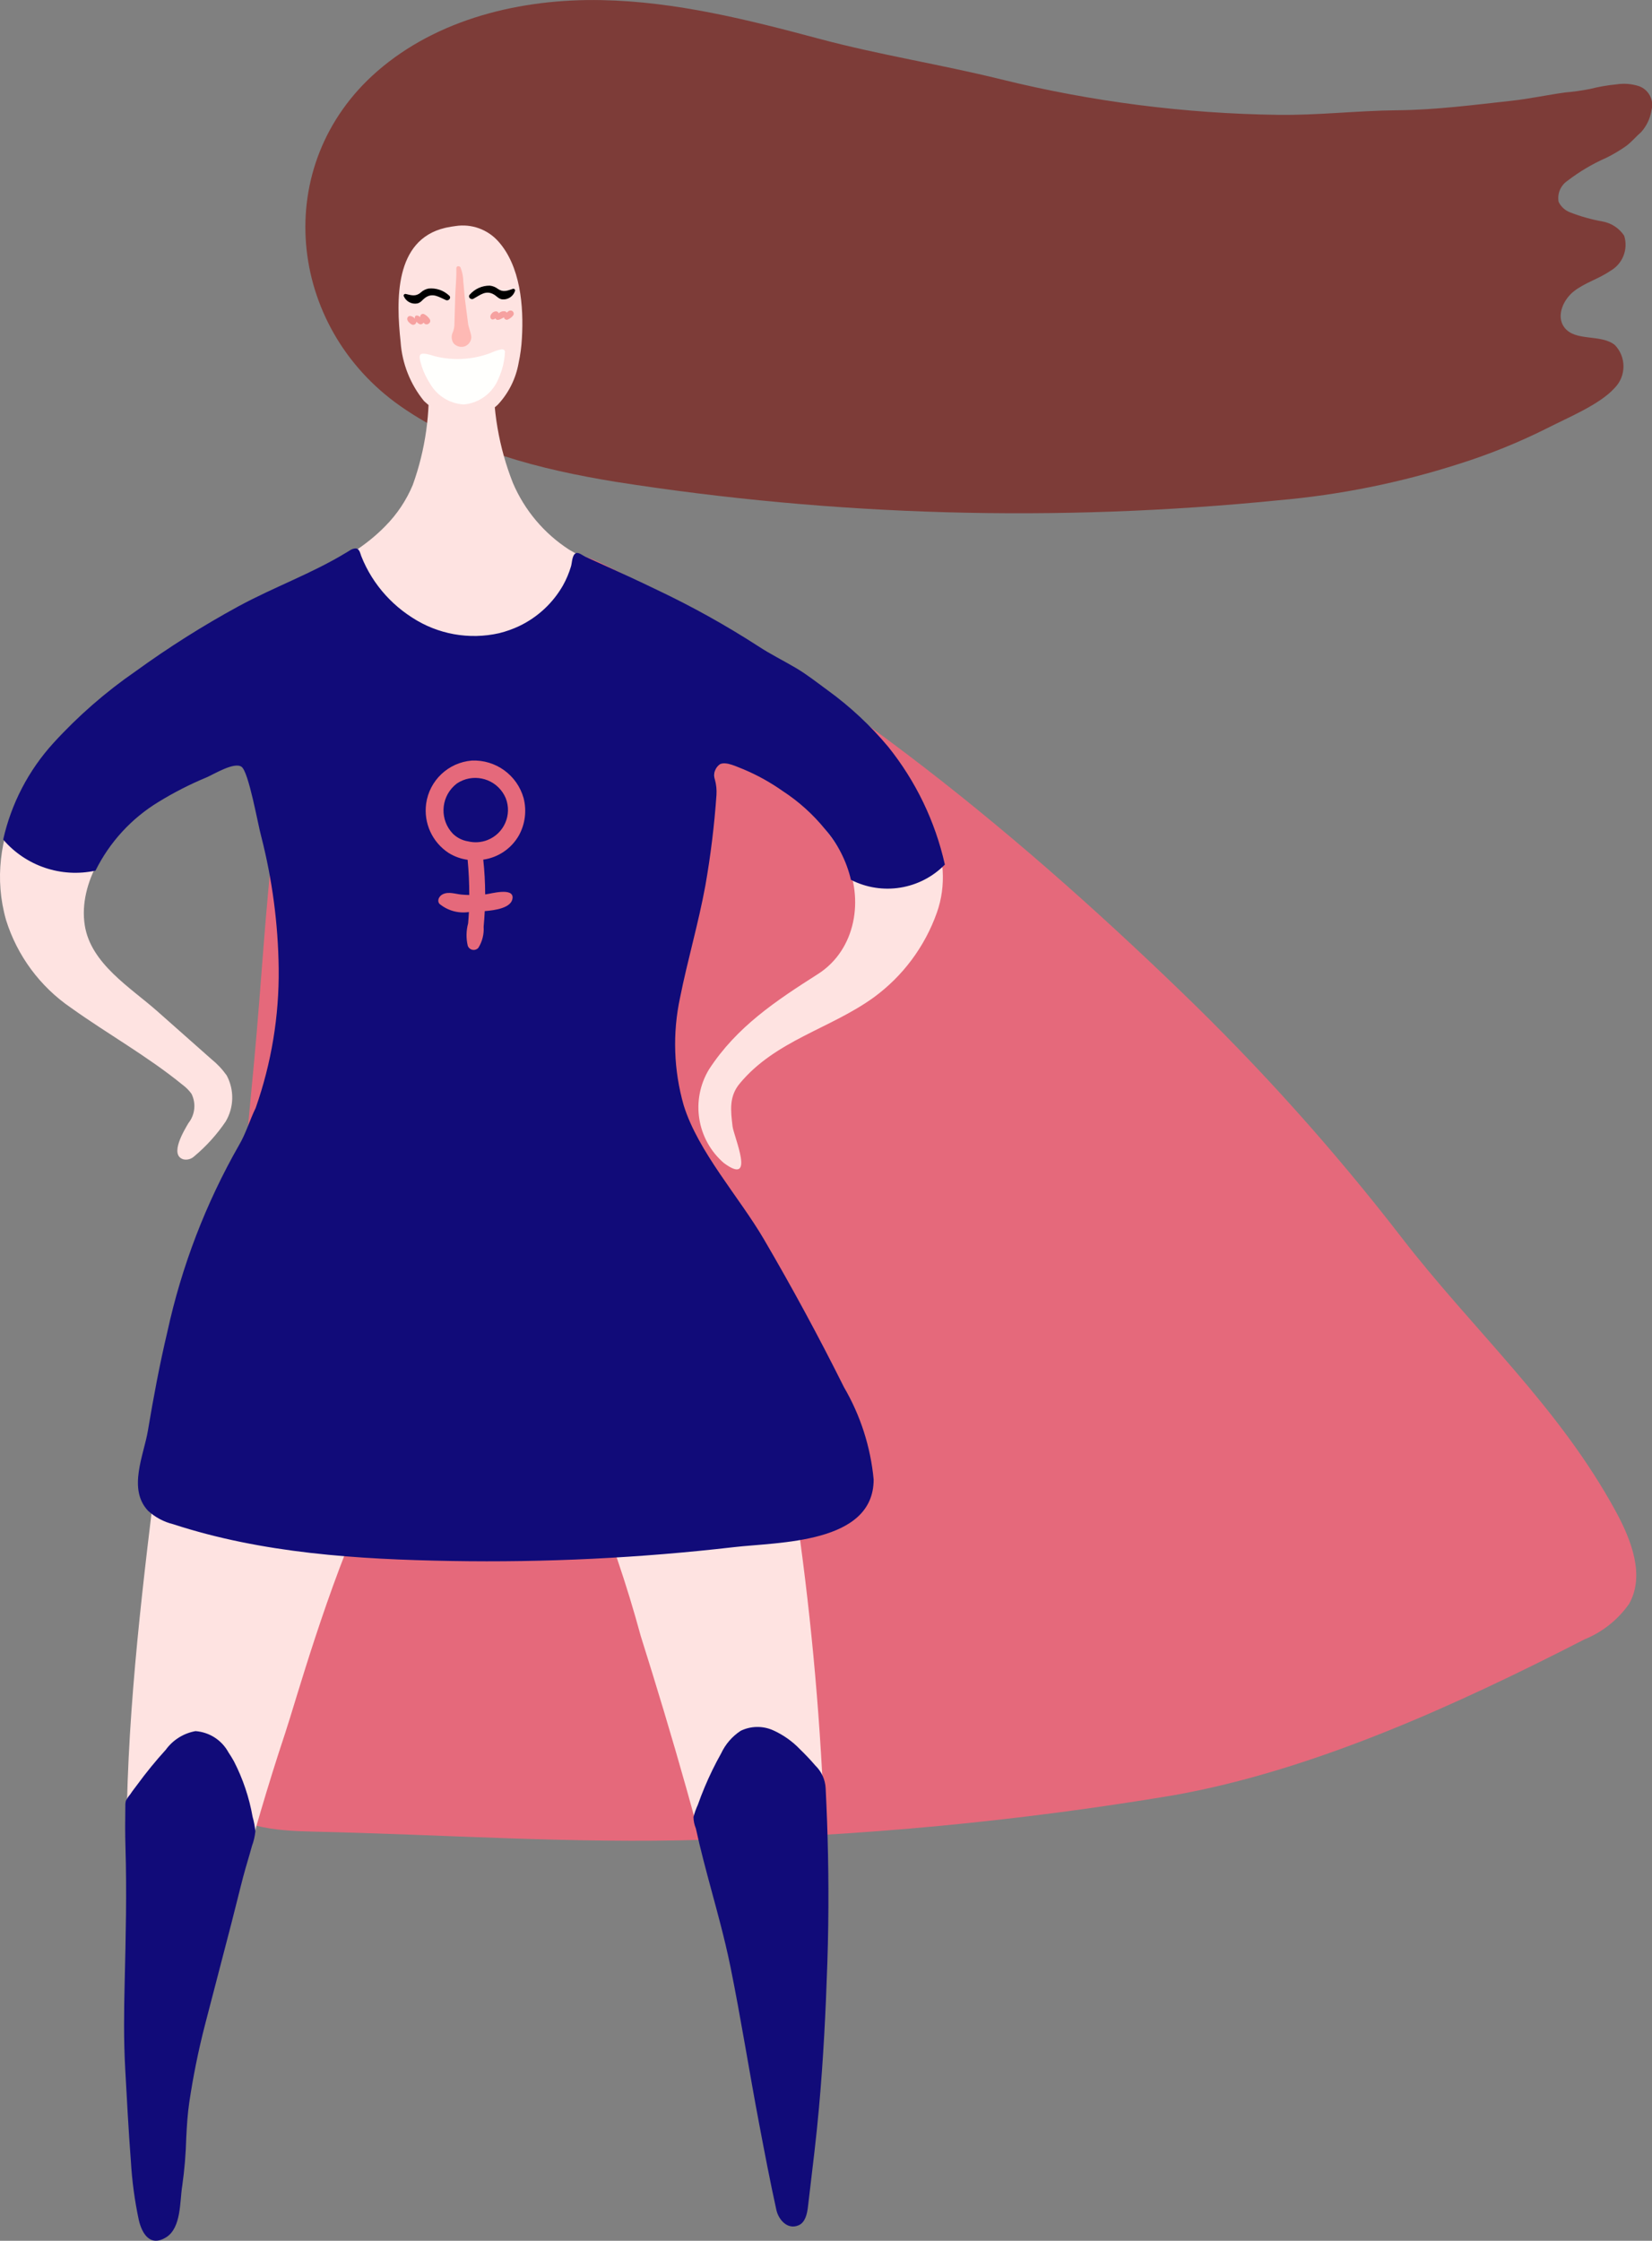
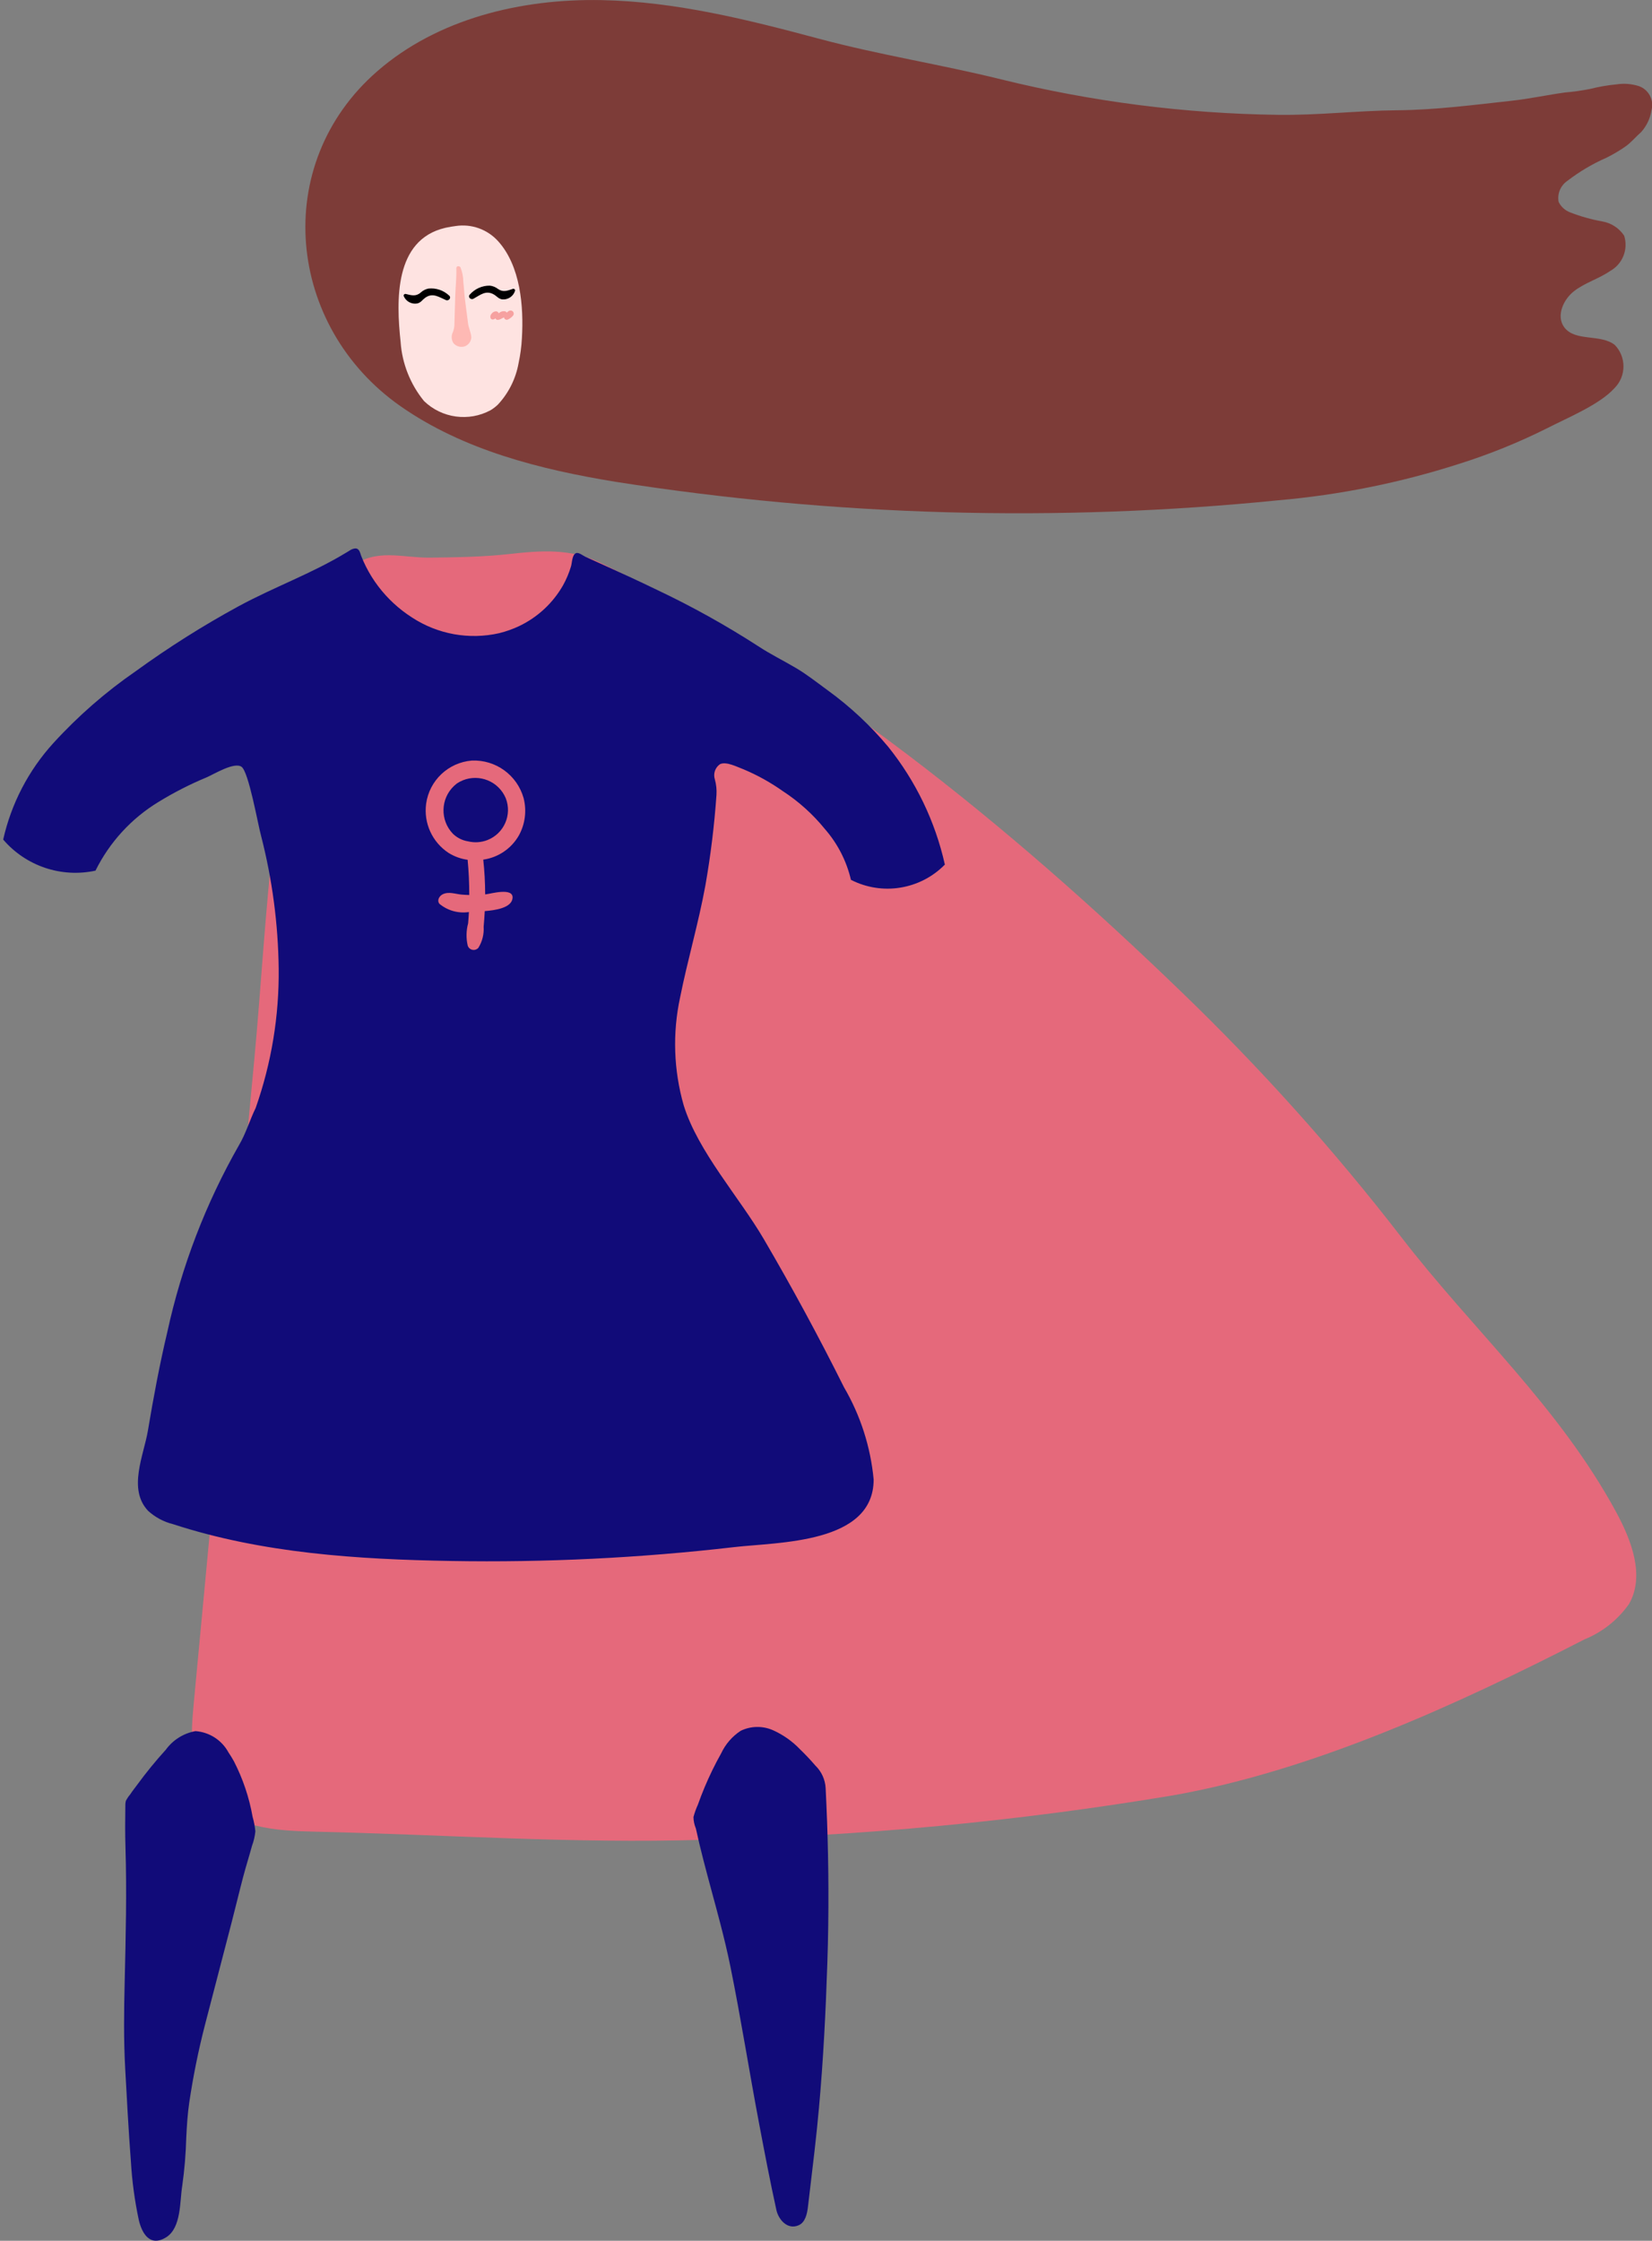
<svg xmlns="http://www.w3.org/2000/svg" version="1.1" id="Layer_1" x="0px" y="0px" width="120.75px" height="163.768px" viewBox="0 0 120.75 163.768" enable-background="new 0 0 120.75 163.768" xml:space="preserve">
  <rect x="0" y="0" width="120.75" height="163.768" fill="#808080" stroke="none" />
  <g id="Layer_2">
    <g id="Layer_1-2">
      <path fill="#7D3C38" d="M73.158,5.796c6.628,1.634,13.422,2.506,20.248,2.597c2.955,0.04,5.782-0.306,8.734-0.334    c2.797-0.025,5.587-0.392,8.354-0.695c1.313-0.144,2.605-0.428,3.913-0.607c0.605-0.051,1.209-0.136,1.805-0.254    c0.639-0.162,1.289-0.274,1.945-0.338c0.547-0.083,1.106-0.039,1.634,0.129c0.718,0.253,1.12,1.016,0.923,1.751    c-0.089,0.594-0.35,1.149-0.748,1.599c-0.387,0.337-0.703,0.731-1.123,1.039c-0.455,0.319-0.933,0.603-1.431,0.848    c-1.009,0.443-1.96,1.006-2.834,1.677c-0.507,0.339-0.765,0.945-0.655,1.545c0.176,0.36,0.484,0.638,0.861,0.775    c0.756,0.293,1.539,0.513,2.336,0.656c0.653,0.113,1.23,0.491,1.596,1.043c0.314,0.993-0.113,2.07-1.023,2.577    c-0.83,0.574-1.844,0.854-2.641,1.474s-1.318,1.824-0.719,2.636c0.793,1.075,2.635,0.474,3.691,1.29    c0.86,0.881,0.854,2.288-0.014,3.16c-1.084,1.209-3.455,2.176-4.916,2.928c-2.086,1.045-4.25,1.921-6.476,2.619    c-4.278,1.372-8.697,2.262-13.174,2.652c-16.146,1.619-32.433,1.165-48.464-1.352c-5.472-0.896-11.105-2.305-15.711-5.528    c-8.303-5.812-9.525-17.648-1.703-24.468c4.421-3.853,10.525-5.319,16.388-5.208c5.441,0.104,10.751,1.441,15.979,2.842    C64.298,4.016,68.732,4.703,73.158,5.796z" />
      <path fill="#E5697B" d="M17.954,84.172c-1.262,13.415-2.524,26.829-3.786,40.244c-0.229,2.43-0.379,5.138,1.157,7.034    c1.721,2.125,4.822,2.355,7.555,2.415c9.477,0.209,19.063,0.892,28.518,0.597c11.497-0.263,22.96-1.346,34.303-3.24    c10.282-1.807,20.842-6.65,30.112-11.406c1.313-0.532,2.444-1.432,3.259-2.591c1.176-2.064,0.176-4.656-0.958-6.744    c-4.206-7.739-10.434-13.242-15.708-20.089C97.473,84.01,92.078,78,86.264,72.409C73.759,60.333,59.566,48.752,43.89,41.132    c-2.17-1.055-4.333-0.902-6.672-0.639c-1.864,0.21-3.926,0.241-5.789,0.264c-2.025,0.024-3.972-0.724-5.756,0.697    c-0.937,0.889-1.621,2.01-1.981,3.25c-3.932,10.288-4.083,21.878-5.116,32.859C18.368,79.766,18.161,81.969,17.954,84.172z" />
-       <path fill="#FEE3E1" d="M55.534,47.478c3.638,2.07,7.05,4.296,9.604,7.746c2.397,3.238,4.794,7.4,3.335,11.494    c-0.883,2.48-2.492,4.636-4.619,6.187c-3.178,2.292-7.168,3.131-9.787,6.287c-0.782,0.942-0.663,1.95-0.522,3.129    c0.089,0.748,1.728,4.426-0.636,2.68c-1.981-1.712-2.44-4.603-1.086-6.844c2.029-3.117,4.895-5.013,7.964-6.969    c2.795-1.781,3.374-5.543,2.021-8.327c-1.726-3.227-4.585-5.7-8.028-6.941c-2.073-0.794-1.482,0.797-1.494,2.178    c-0.074,1.473-0.244,2.939-0.509,4.39c-0.323,2.301-0.78,4.58-1.369,6.827c-0.841,3.215-1.727,6.365-0.999,9.729    c0.753,3.028,1.902,5.944,3.417,8.672c1.293,2.556,2.208,5.285,2.715,8.104c3.209,14.788,4.841,29.875,4.866,45.007    c-0.07,6.768-0.581,13.524-1.527,20.226c-0.258,2.063-1.503,2.139-1.995,0.099c-0.614-2.544-1.026-5.171-1.473-7.749    c-0.667-3.853-1.458-7.684-2.348-11.49c-1.76-7.532-3.904-14.969-6.23-22.343c-1.015-3.744-2.265-7.42-3.743-11.006    c-1.329-2.883-2.029-6.093-4.708-8.094c-8.594-6.418-15.947,21.422-17.554,26.244c-1.262,3.79-2.372,7.628-3.404,11.486    c-1.045,3.905-2.118,7.847-3.055,11.768c-0.927,3.878-0.731,7.981-1.47,11.913c-0.438,2.327-2.244,2.542-2.685,0.062    c-1.482-8.337-0.777-16.457-0.947-24.853c-0.188-9.274,0.798-18.21,1.914-27.384c1.042-8.566,2.297-17.326,6.23-25.118    c2.04-4.042,3.816-8.779,3.816-13.339c-0.043-1.719-0.267-3.428-0.667-5.1c-0.397-1.865-0.855-3.717-1.375-5.553    c-0.296-0.766-0.53-1.554-0.7-2.357c-0.068-0.614,0.108-2.533-0.623-2.728c-2.722,0.9-5.294,2.206-7.628,3.871    c-2.324,1.841-4.527,5.121-4.04,8.239c0.439,2.811,3.338,4.548,5.293,6.278l3.958,3.505c0.429,0.346,0.807,0.748,1.125,1.197    c0.565,1.062,0.535,2.34-0.08,3.373c-0.645,0.951-1.419,1.807-2.301,2.543c-0.208,0.192-0.495,0.273-0.772,0.218    c-1.082-0.304,0.07-2.161,0.355-2.652c0.484-0.61,0.571-1.445,0.223-2.142c-0.181-0.25-0.398-0.47-0.646-0.652    c-2.595-2.114-5.47-3.708-8.174-5.642c-2.249-1.541-3.916-3.793-4.731-6.395c-1.73-6.053,1.831-11.896,6.351-15.592    c3.381-2.752,7.021-5.172,10.867-7.226c3.525-1.892,7.664-3.061,10.511-5.994c0.851-0.861,1.528-1.877,1.995-2.993    c0.928-2.574,1.313-5.313,1.132-8.042c0.614,0.643,1.481,0.981,2.369,0.924c0.942-0.06,1.818-0.507,2.418-1.236    c-0.104,2.804,0.373,5.599,1.403,8.208c0.853,1.996,2.282,3.692,4.105,4.871c1.967,1.16,4.016,2.177,6.131,3.04    c2.131,1.021,4.208,2.147,6.225,3.378C54.483,46.886,55.01,47.182,55.534,47.478z" />
      <path fill="#110B79" d="M69.063,63.189c-1.798,1.833-4.579,2.284-6.865,1.114c-0.319-1.37-0.971-2.642-1.895-3.702    c-0.881-1.087-1.926-2.028-3.099-2.791c-0.891-0.629-1.847-1.159-2.852-1.582c-0.445-0.16-1.261-0.601-1.725-0.377    c-0.358,0.248-0.511,0.701-0.375,1.115c0.102,0.369,0.142,0.753,0.117,1.136c-0.155,2.217-0.426,4.425-0.81,6.613    c-0.511,2.789-1.292,5.405-1.849,8.187c-0.562,2.608-0.471,5.316,0.264,7.882c1.048,3.384,4.058,6.704,5.857,9.78    c2.073,3.542,4.026,7.15,5.86,10.825c1.205,2.063,1.944,4.363,2.167,6.742c0,4.71-6.967,4.567-10.214,4.943    c-6.856,0.793-13.756,1.131-20.657,1.012c-6.828-0.118-13.791-0.554-20.328-2.688c-0.683-0.168-1.313-0.504-1.833-0.976    c-1.503-1.594-0.316-4.061-0.015-5.863c0.405-2.42,0.855-4.834,1.422-7.222c1.042-4.787,2.807-9.387,5.236-13.642    c0.495-0.829,0.787-1.837,1.219-2.718c1.153-3.276,1.722-6.729,1.682-10.201c-0.04-3.26-0.47-6.503-1.28-9.66    c-0.234-0.829-0.909-4.72-1.44-5.078c-0.543-0.367-2.011,0.547-2.562,0.782c-1.21,0.502-2.379,1.1-3.496,1.785    c-1.983,1.203-3.583,2.947-4.612,5.026c-2.496,0.54-5.086-0.332-6.747-2.271c0.589-2.626,1.851-5.053,3.661-7.044    c1.805-1.98,3.831-3.747,6.037-5.268c2.393-1.736,4.895-3.316,7.49-4.73c2.597-1.412,5.378-2.402,7.891-3.933    c0.077-0.047,0.155-0.095,0.233-0.142c0.124-0.089,0.269-0.146,0.421-0.161c0.31-0.006,0.352,0.333,0.439,0.558    c0.104,0.265,0.219,0.524,0.348,0.778c0.254,0.504,0.554,0.984,0.896,1.435c0.678,0.895,1.508,1.661,2.453,2.267    c1.882,1.237,4.187,1.654,6.383,1.156c0.504-0.124,0.994-0.298,1.463-0.519c1.344-0.641,2.46-1.676,3.2-2.968    c0.248-0.443,0.446-0.914,0.591-1.401c0.079-0.255,0.068-0.856,0.375-0.965c0.191-0.068,0.511,0.195,0.676,0.27    c0.352,0.158,0.704,0.316,1.055,0.476c1.406,0.635,2.809,1.278,4.198,1.951c2.549,1.208,5.015,2.581,7.384,4.111    c0.89,0.587,1.849,1.056,2.766,1.598c0.804,0.476,1.566,1.084,2.329,1.638c1.629,1.185,3.107,2.564,4.398,4.11    C66.941,57.094,68.359,60.039,69.063,63.189z" />
      <path fill="#110B79" d="M59.863,154.035c0.318-3.514,0.494-7.04,0.61-10.566c0.06-1.813,0.086-3.627,0.078-5.441    c-0.006-1.634-0.039-3.268-0.097-4.901c-0.029-0.814-0.064-1.629-0.105-2.443c-0.034-0.623-0.301-1.21-0.75-1.644    c-0.355-0.414-0.729-0.811-1.121-1.189c-0.563-0.589-1.236-1.064-1.979-1.397c-0.755-0.333-1.618-0.316-2.36,0.043    c-0.621,0.408-1.116,0.98-1.43,1.653c-0.449,0.8-0.852,1.625-1.206,2.471c-0.177,0.423-0.342,0.851-0.495,1.283    c-0.132,0.289-0.239,0.588-0.32,0.896c0.005,0.287,0.064,0.571,0.176,0.837c0.168,0.776,0.355,1.549,0.553,2.318    c0.396,1.543,0.83,3.075,1.229,4.616c0.272,1.05,0.528,2.104,0.744,3.168c0.771,3.802,1.37,7.636,2.092,11.447    c0.401,2.116,0.803,4.232,1.267,6.335c0.152,0.689,0.804,1.476,1.63,1.113c0.49-0.216,0.618-0.84,0.68-1.371    c0.158-1.343,0.316-2.686,0.475-4.027C59.657,156.169,59.767,155.102,59.863,154.035z" />
      <path fill="#110B79" d="M13.615,156.212c0.042-0.855,0.095-1.711,0.22-2.558c0.283-1.906,0.666-3.797,1.147-5.663    c0.64-2.479,1.285-4.957,1.934-7.434c0.295-1.13,0.563-2.267,0.861-3.396c0.199-0.754,0.436-1.496,0.64-2.249    c0.129-0.344,0.212-0.704,0.249-1.069c-0.036-0.359-0.104-0.714-0.203-1.062c-0.248-1.41-0.707-2.775-1.362-4.05    c-0.125-0.225-0.258-0.443-0.402-0.656c-0.485-0.895-1.393-1.48-2.408-1.554c-0.874,0.155-1.652,0.644-2.173,1.362    c-0.74,0.813-1.436,1.667-2.086,2.555c-0.172,0.235-0.358,0.461-0.515,0.707c-0.119,0.139-0.222,0.29-0.309,0.45    c-0.036,0.123-0.051,0.25-0.046,0.377c-0.016,1.022-0.023,2.023,0.009,3.045c0.101,3.269,0.02,6.538-0.057,9.806    c-0.052,2.175-0.08,4.245,0.041,6.431c0.123,2.236,0.241,4.475,0.412,6.708c0.084,1.444,0.278,2.88,0.58,4.295    c0.229,0.981,0.821,1.987,1.994,1.261c1.126-0.698,0.993-2.647,1.181-3.774C13.487,158.573,13.585,157.393,13.615,156.212z" />
      <path fill="#E5697B" d="M32.124,66.06c0.599,0.496,1.381,0.713,2.15,0.597c-0.014,0.275-0.033,0.551-0.057,0.825    c-0.145,0.536-0.154,1.101-0.027,1.642c0.087,0.239,0.351,0.363,0.59,0.276c0.069-0.025,0.131-0.066,0.181-0.12    c0.291-0.464,0.427-1.008,0.39-1.555c0.035-0.378,0.062-0.756,0.081-1.136c0.768-0.061,1.953-0.229,2.032-0.943    c0.09-0.814-1.608-0.321-1.944-0.285c-0.019,0.002-0.038,0.003-0.057,0.005c-0.002-0.848-0.048-1.695-0.14-2.539    c1.093-0.155,2.053-0.807,2.602-1.765c0.46-0.832,0.584-1.809,0.348-2.729c-0.472-1.685-2.041-2.822-3.788-2.746    c-1.714,0.139-3.102,1.45-3.337,3.154c-0.191,1.411,0.444,2.806,1.633,3.59c0.425,0.267,0.902,0.439,1.4,0.507    c0.081,0.855,0.121,1.714,0.12,2.574c-0.181-0.004-0.361-0.012-0.542-0.028c-0.474-0.041-0.951-0.242-1.397-0.027    C32.121,65.474,31.91,65.801,32.124,66.06z M34.212,61.491c-0.422-0.066-0.813-0.265-1.117-0.565    c-0.938-0.986-0.898-2.548,0.089-3.485c0.067-0.063,0.138-0.124,0.211-0.18c1.11-0.741,2.612-0.442,3.353,0.669    c0.086,0.128,0.159,0.265,0.219,0.407c0.475,1.214-0.124,2.584-1.338,3.059C35.178,61.573,34.683,61.606,34.212,61.491z" />
      <path fill="#FEE3E1" d="M32.67,16.625c-0.044,0.009-0.089,0.02-0.134,0.029c-3.727,0.878-3.577,5.304-3.255,8.332    c0.11,1.584,0.708,3.096,1.713,4.326c1.302,1.257,3.268,1.528,4.862,0.67c0.194-0.117,0.374-0.255,0.537-0.412    c0.789-0.847,1.314-1.903,1.514-3.043c0.128-0.592,0.208-1.193,0.24-1.798c0.141-2.33-0.1-5.3-1.75-7.114    c-0.784-0.86-1.946-1.271-3.097-1.094C33.085,16.549,32.875,16.582,32.67,16.625z" />
      <path d="M37.49,21.11c-0.404,0.138-0.719,0.277-1.106-0.002c-0.17-0.13-0.373-0.21-0.586-0.231    c-0.558-0.006-1.09,0.232-1.458,0.652c-0.171,0.172,0.068,0.412,0.262,0.307c0.504-0.273,0.915-0.66,1.51-0.305    c0.219,0.131,0.326,0.31,0.598,0.35c0.421,0.038,0.811-0.224,0.936-0.628C37.677,21.163,37.571,21.083,37.49,21.11z" />
      <path d="M29.653,21.484c0.415,0.099,0.742,0.208,1.101-0.106c0.157-0.146,0.351-0.245,0.561-0.287    c0.555-0.059,1.107,0.128,1.513,0.511c0.187,0.155-0.029,0.417-0.231,0.331c-0.528-0.225-0.974-0.571-1.532-0.16    c-0.206,0.151-0.295,0.34-0.563,0.405c-0.416,0.077-0.829-0.146-0.991-0.536C29.472,21.554,29.57,21.465,29.653,21.484z" />
-       <path fill="#FFFFFD" d="M36.661,25.534c-0.248,0.042-0.488,0.12-0.714,0.23c-1.319,0.521-2.768,0.617-4.144,0.275    c-0.212-0.054-0.878-0.302-1.072-0.123c-0.158,0.146,0.062,0.732,0.112,0.903c0.142,0.426,0.338,0.831,0.583,1.206    c0.511,0.9,1.445,1.479,2.478,1.537c1.144-0.106,2.13-0.85,2.545-1.921c0.258-0.577,0.413-1.194,0.456-1.825    c0.014-0.07,0.004-0.144-0.028-0.207C36.824,25.548,36.742,25.518,36.661,25.534z" />
      <path fill="#FEB9B4" d="M33.108,24.262c-0.135,0.259-0.122,0.57,0.035,0.817c0.21,0.249,0.555,0.338,0.86,0.223    c0.255-0.112,0.428-0.356,0.448-0.634c-0.018-0.361-0.195-0.686-0.241-1.043c-0.073-0.567-0.146-1.134-0.219-1.701    c-0.055-0.433-0.071-0.868-0.125-1.3c0-0.374-0.071-0.744-0.211-1.09c-0.057-0.081-0.167-0.104-0.25-0.05    c-0.042,0.046-0.06,0.109-0.049,0.17c0.017,0.666-0.063,1.341-0.082,2.016c-0.021,0.709-0.042,1.417-0.062,2.126    C33.198,23.956,33.164,24.112,33.108,24.262z" />
      <path fill="#F6A1A0" d="M37.475,22.751c-0.08-0.067-0.195-0.076-0.285-0.022c-0.056,0.032-0.107,0.074-0.151,0.122    c-0.017-0.037-0.046-0.067-0.083-0.087c-0.167-0.048-0.348-0.005-0.476,0.114L36.45,22.9c-0.002-0.01-0.005-0.019-0.009-0.027    c-0.036-0.076-0.114-0.123-0.198-0.12c-0.119,0.008-0.229,0.066-0.301,0.162c-0.087,0.084-0.122,0.209-0.088,0.325    c0.024,0.069,0.09,0.115,0.163,0.112c0.047-0.003,0.092-0.018,0.133-0.04c0.024-0.014,0.046-0.029,0.066-0.048    c-0.006,0.005-0.005,0.004,0,0c0.014,0.053,0.055,0.094,0.108,0.108c0.134,0.036,0.283-0.061,0.4-0.119    c0.04-0.02,0.079-0.038,0.116-0.057c0.006,0.048,0.029,0.092,0.063,0.126c0.068,0.059,0.166,0.066,0.243,0.02    c0.063-0.031,0.124-0.067,0.181-0.109c0.076-0.056,0.142-0.123,0.197-0.199C37.575,22.939,37.554,22.823,37.475,22.751z" />
-       <path fill="#F6A1A0" d="M31.403,23.316c-0.101-0.15-0.239-0.272-0.4-0.355c-0.101-0.048-0.221-0.005-0.269,0.095    c-0.018,0.037-0.023,0.079-0.017,0.119l-0.004-0.003l-0.045-0.031l-0.01-0.007c-0.01-0.007-0.049-0.034-0.057-0.039    c-0.045-0.023-0.095-0.036-0.146-0.035c-0.049,0.001-0.094,0.029-0.116,0.073c-0.02,0.049-0.025,0.103-0.017,0.154    c-0.086-0.115-0.219-0.187-0.363-0.193c-0.111,0.008-0.196,0.102-0.193,0.213c-0.002,0.172,0.19,0.33,0.326,0.408    c0.119,0.058,0.262,0.009,0.32-0.11c0.015-0.03,0.023-0.063,0.024-0.097c0.056,0.073,0.128,0.132,0.212,0.172    c0.101,0.05,0.223,0.02,0.288-0.072c0.007-0.011,0.014-0.021,0.019-0.033c0.02,0.024,0.042,0.048,0.064,0.07    C31.228,23.835,31.572,23.557,31.403,23.316z" />
    </g>
  </g>
</svg>